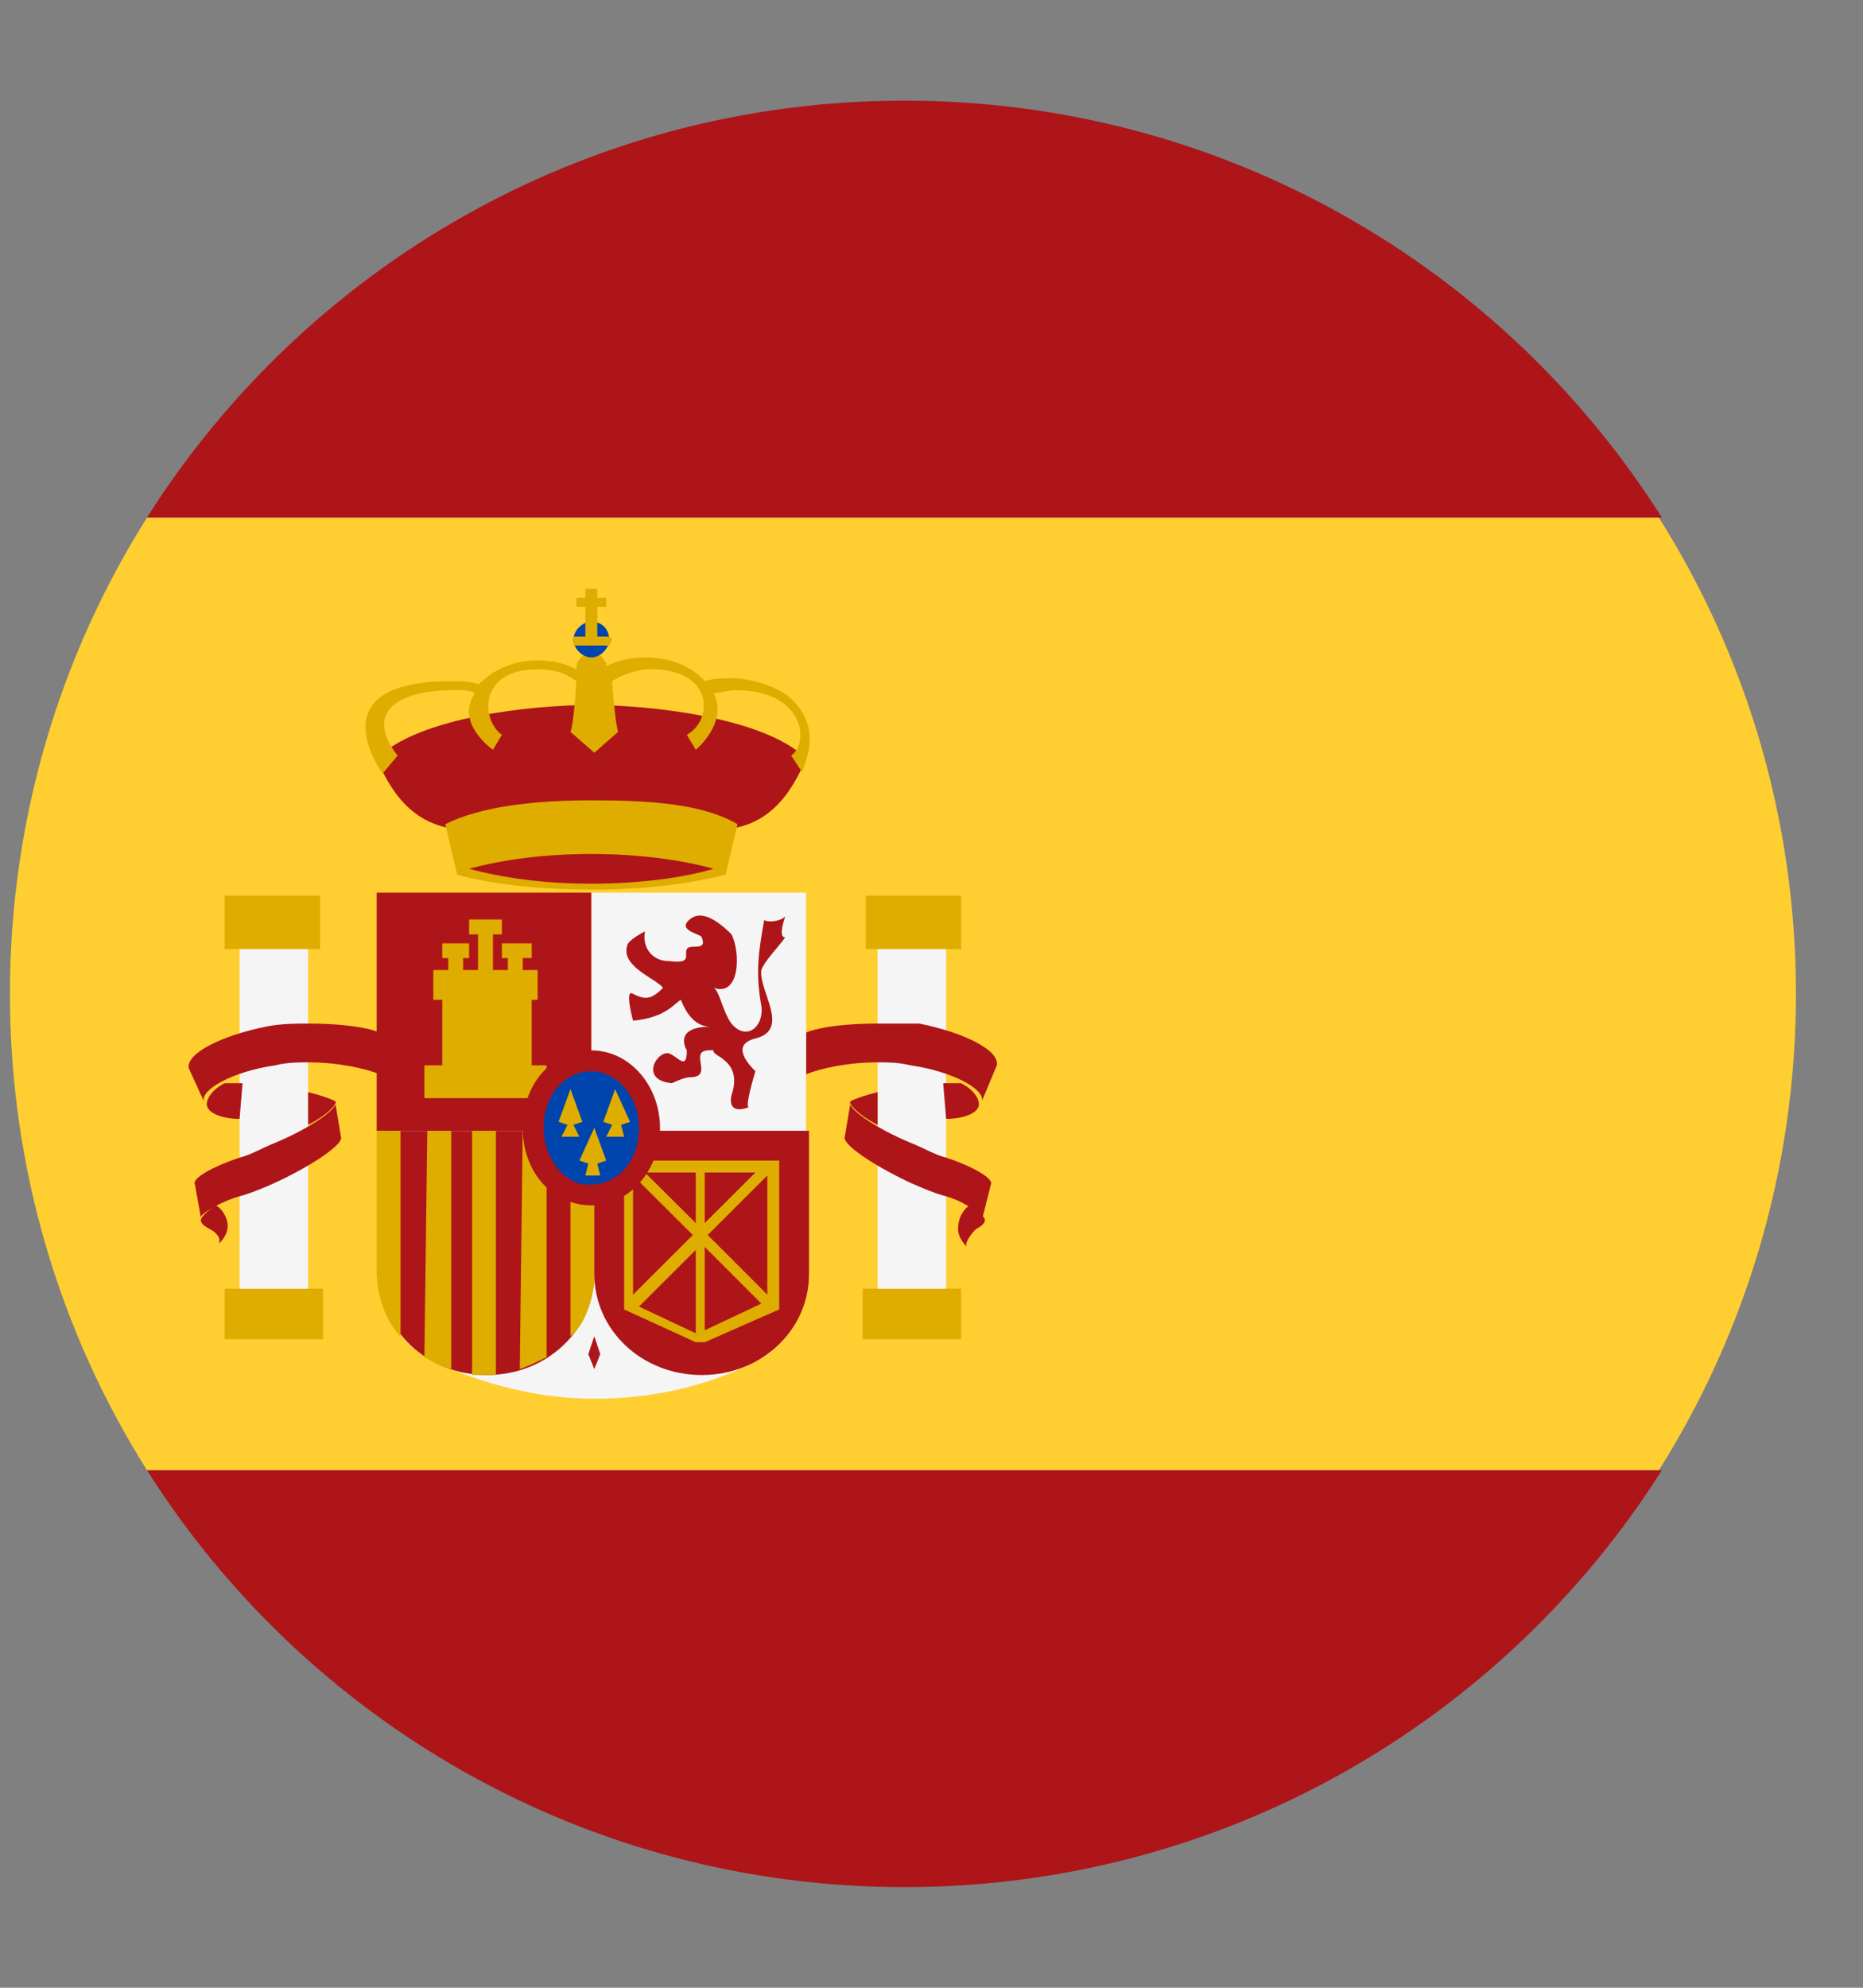
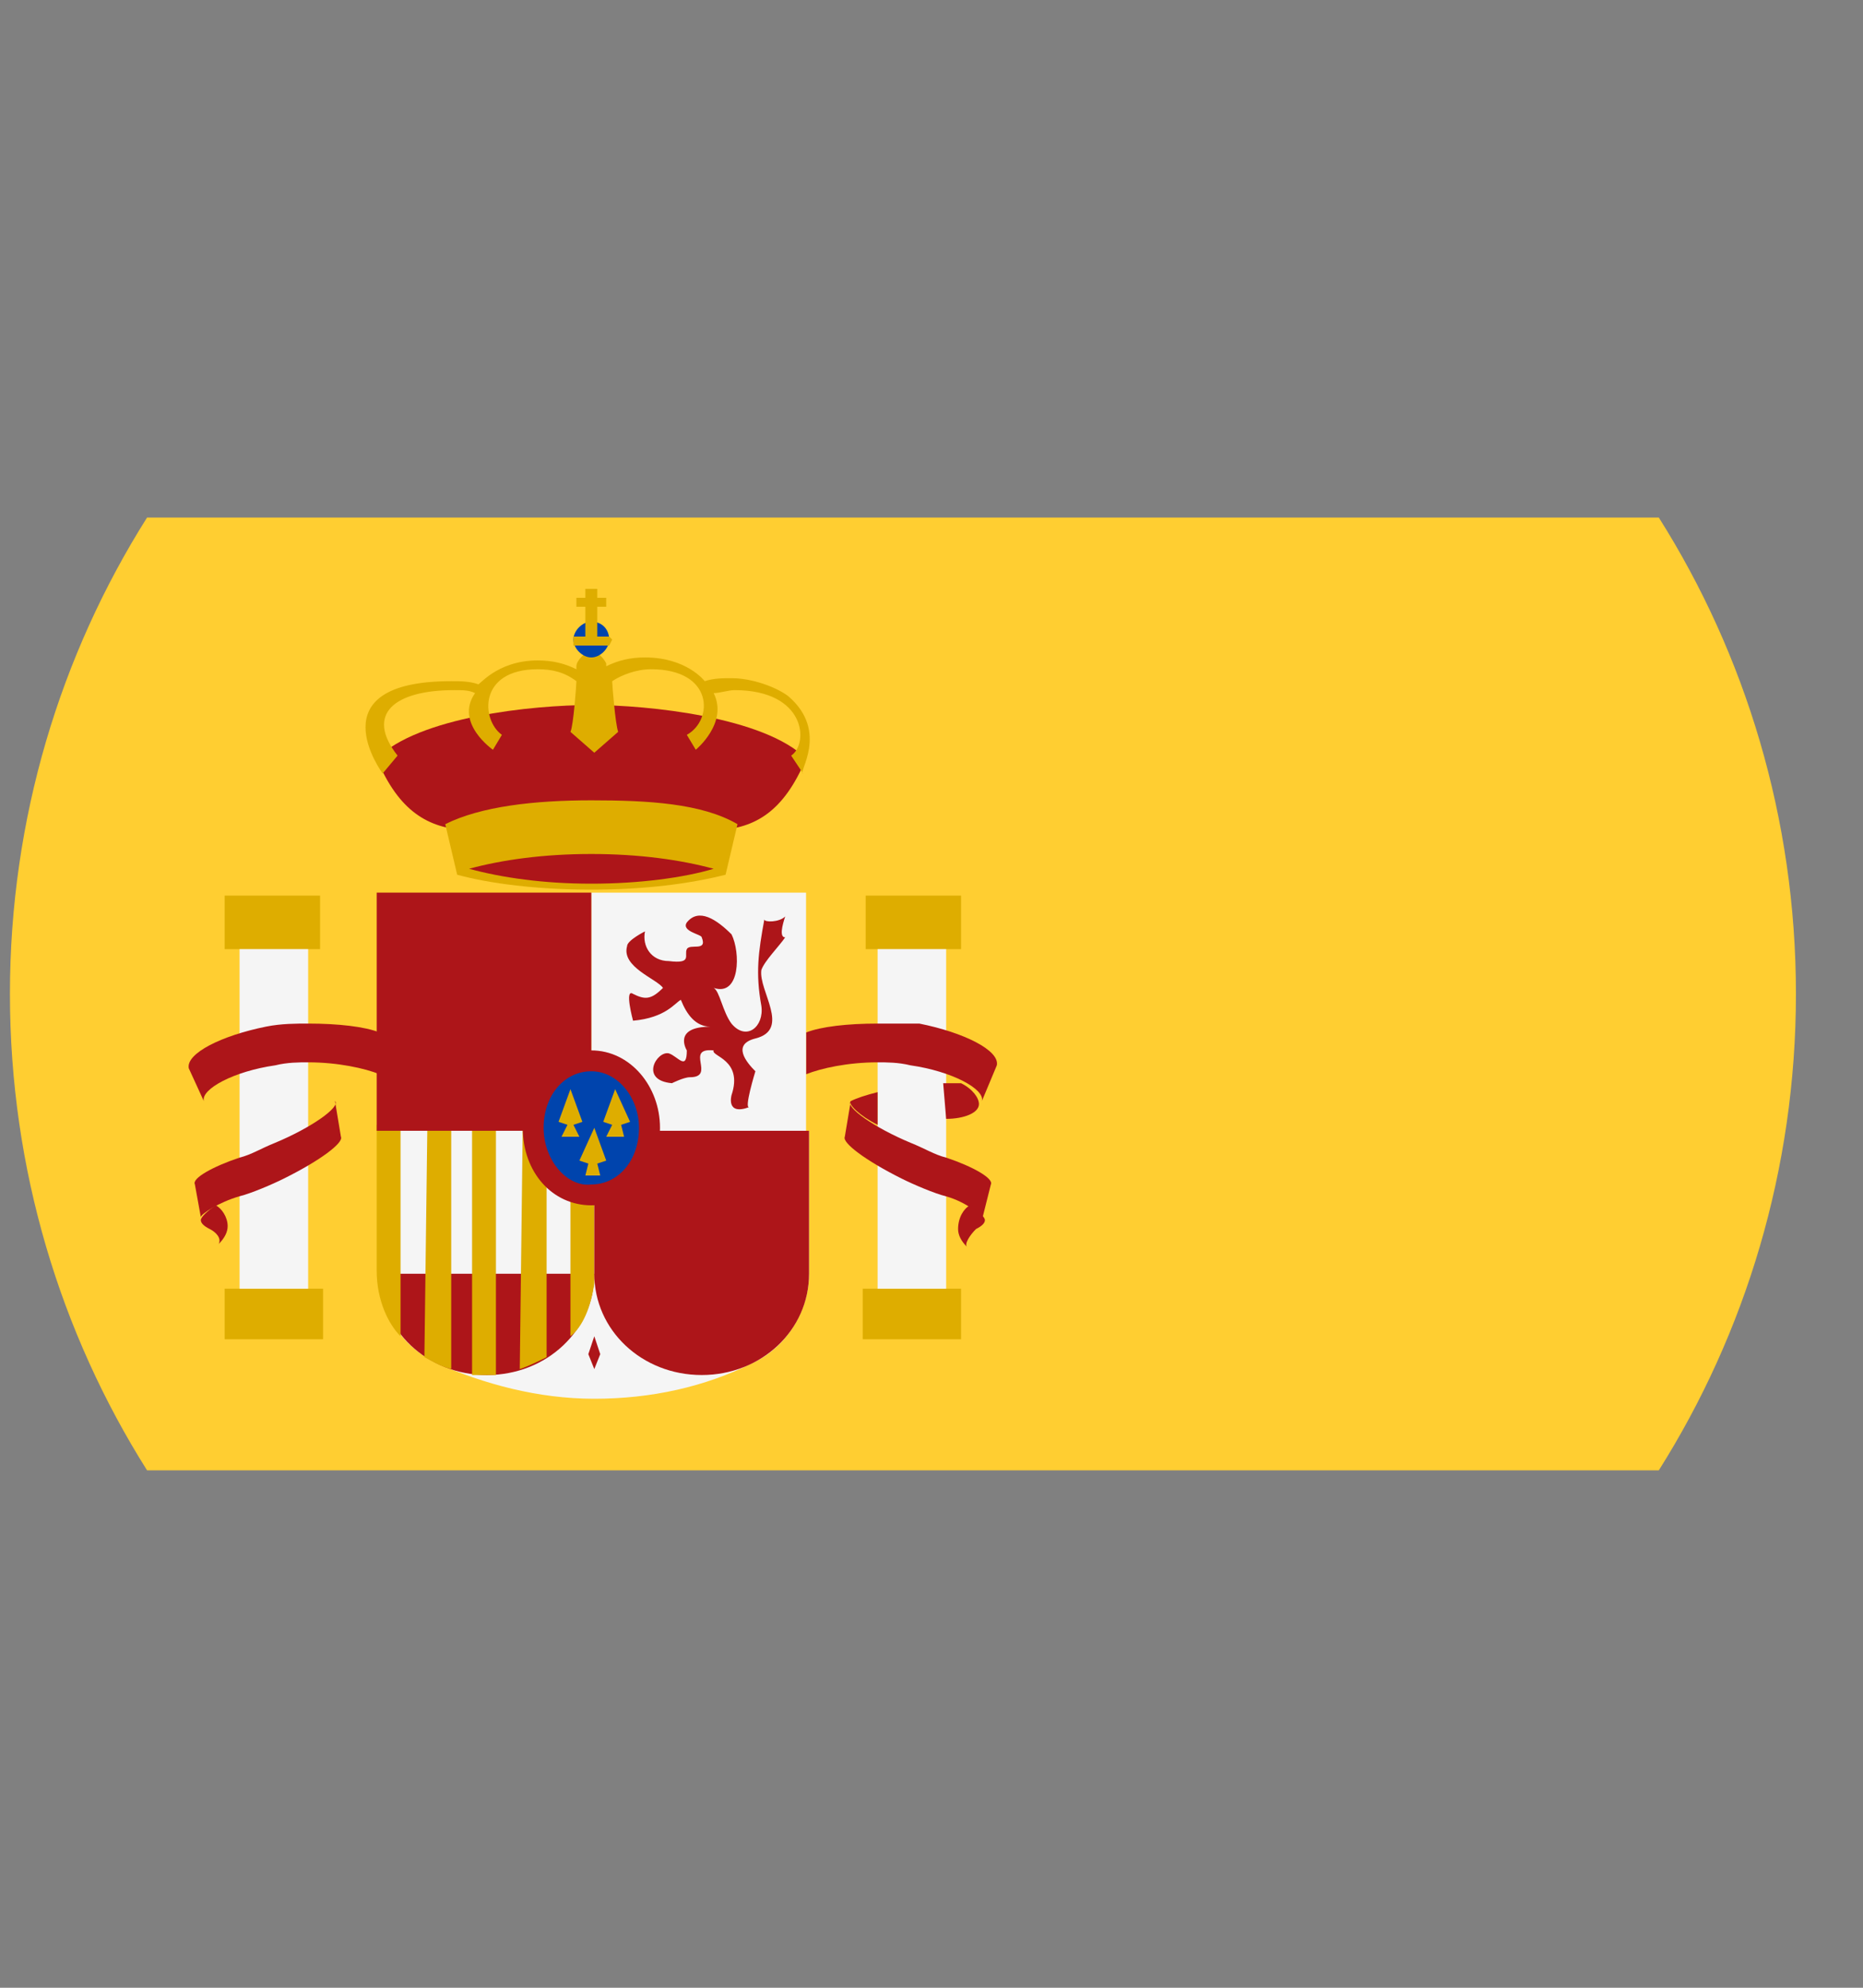
<svg xmlns="http://www.w3.org/2000/svg" width="15" height="16" viewBox="0 0 15 16" fill="none">
  <rect x="0" y="0" width="15" height="16" fill="#808080" stroke="none" />
  <path d="M0.08 8C0.08 9.414 0.488 10.732 1.184 11.835H13.356C14.052 10.732 14.46 9.414 14.46 8C14.46 6.586 14.052 5.268 13.356 4.166H1.184C0.488 5.268 0.08 6.586 0.08 8Z" fill="#FFCE31" />
-   <path d="M13.38 4.165C12.107 2.152 9.851 0.81 7.282 0.81C4.713 0.81 2.457 2.152 1.184 4.165H13.38ZM1.184 11.835C2.457 13.848 4.713 15.19 7.282 15.19C9.851 15.19 12.107 13.848 13.38 11.835H1.184Z" fill="#AD1519" />
  <path d="M1.809 7.209H2.577V7.64H1.809V7.209ZM1.809 10.373H2.601V10.78H1.809V10.373Z" fill="#DEAD00" />
  <path d="M1.737 9.702C1.665 9.75 1.617 9.798 1.617 9.821C1.617 9.845 1.641 9.869 1.689 9.893C1.737 9.917 1.785 9.965 1.761 10.013C1.809 9.965 1.833 9.917 1.833 9.869C1.833 9.798 1.785 9.726 1.737 9.702Z" fill="#AD1519" />
  <path d="M1.929 7.64H2.481V10.373H1.929V7.64Z" fill="#F5F5F5" />
  <path d="M3.057 8.647C2.937 8.599 2.721 8.551 2.481 8.551C2.409 8.551 2.313 8.551 2.217 8.575C1.881 8.623 1.617 8.767 1.641 8.863L1.52 8.599C1.496 8.479 1.785 8.335 2.145 8.263C2.265 8.239 2.385 8.239 2.481 8.239C2.721 8.239 2.937 8.263 3.057 8.311V8.647Z" fill="#AD1519" />
-   <path d="M1.929 9.006C1.785 9.006 1.665 8.958 1.665 8.887C1.665 8.839 1.713 8.767 1.809 8.719H1.953L1.929 9.006ZM2.481 8.791C2.577 8.815 2.649 8.839 2.697 8.863C2.721 8.887 2.625 8.982 2.481 9.054V8.791Z" fill="#AD1519" />
  <path d="M1.569 9.533C1.544 9.485 1.713 9.39 1.929 9.318C2.025 9.294 2.097 9.246 2.217 9.198C2.505 9.078 2.745 8.91 2.697 8.862L2.745 9.15C2.769 9.198 2.577 9.342 2.289 9.485C2.193 9.533 2.025 9.605 1.929 9.629C1.761 9.677 1.617 9.773 1.617 9.797L1.569 9.533Z" fill="#AD1519" />
  <path d="M6.97 7.209H7.738V7.64H6.97V7.209ZM6.946 10.373H7.738V10.78H6.946V10.373Z" fill="#DEAD00" />
  <path d="M7.81 9.702C7.882 9.75 7.93 9.798 7.93 9.821C7.93 9.845 7.906 9.869 7.858 9.893C7.81 9.941 7.762 10.013 7.786 10.037C7.738 9.989 7.714 9.941 7.714 9.893C7.714 9.798 7.762 9.726 7.81 9.702Z" fill="#AD1519" />
  <path d="M7.066 7.64H7.618V10.373H7.066V7.64Z" fill="#F5F5F5" />
  <path d="M6.49 8.647C6.61 8.599 6.826 8.551 7.066 8.551C7.138 8.551 7.234 8.551 7.33 8.575C7.666 8.623 7.93 8.767 7.906 8.862L8.026 8.575C8.05 8.455 7.762 8.311 7.402 8.239H7.066C6.826 8.239 6.61 8.263 6.49 8.311V8.647Z" fill="#AD1519" />
  <path d="M7.618 9.006C7.762 9.006 7.882 8.958 7.882 8.887C7.882 8.839 7.834 8.767 7.738 8.719H7.594L7.618 9.006ZM7.066 8.791C6.97 8.815 6.898 8.839 6.85 8.863C6.826 8.887 6.922 8.982 7.066 9.054V8.791Z" fill="#AD1519" />
  <path d="M7.978 9.534C8.002 9.486 7.834 9.39 7.618 9.318C7.522 9.294 7.45 9.246 7.33 9.198C7.042 9.078 6.802 8.911 6.85 8.863L6.802 9.15C6.778 9.198 6.97 9.342 7.258 9.486C7.354 9.534 7.522 9.606 7.618 9.63C7.786 9.677 7.93 9.797 7.906 9.821L7.978 9.534ZM4.761 5.675C5.218 5.675 6.154 5.771 6.49 6.106C6.13 6.969 5.554 6.61 4.761 6.61C3.993 6.61 3.393 6.969 3.033 6.106C3.369 5.771 4.281 5.675 4.761 5.675Z" fill="#AD1519" />
  <path d="M5.938 6.634C5.65 6.466 5.218 6.442 4.761 6.442C4.305 6.442 3.873 6.49 3.585 6.634L3.681 7.041C3.945 7.113 4.329 7.161 4.761 7.161C5.194 7.161 5.554 7.113 5.842 7.041L5.938 6.634ZM6.346 5.603C6.25 5.531 6.058 5.459 5.89 5.459C5.818 5.459 5.746 5.459 5.674 5.483C5.674 5.483 5.53 5.292 5.194 5.292C5.073 5.292 4.977 5.316 4.881 5.363V5.34C4.857 5.292 4.809 5.244 4.761 5.244C4.713 5.244 4.641 5.316 4.641 5.363V5.387C4.545 5.34 4.449 5.316 4.329 5.316C3.993 5.316 3.849 5.531 3.849 5.507C3.777 5.483 3.705 5.483 3.633 5.483C2.529 5.483 3.081 6.226 3.081 6.226L3.201 6.082C2.937 5.747 3.177 5.555 3.657 5.555C3.729 5.555 3.777 5.555 3.825 5.579C3.657 5.819 3.969 6.035 3.969 6.035L4.041 5.915C3.873 5.795 3.849 5.387 4.329 5.387C4.449 5.387 4.545 5.411 4.641 5.483C4.641 5.507 4.617 5.843 4.593 5.891L4.785 6.059L4.977 5.891C4.953 5.819 4.929 5.507 4.929 5.483C5.001 5.435 5.121 5.387 5.242 5.387C5.746 5.387 5.746 5.795 5.53 5.915L5.602 6.035C5.602 6.035 5.866 5.819 5.746 5.579C5.794 5.579 5.866 5.555 5.914 5.555C6.49 5.555 6.514 5.987 6.37 6.082L6.466 6.226C6.418 6.226 6.682 5.891 6.346 5.603Z" fill="#DEAD00" />
  <path d="M4.617 5.148C4.617 5.076 4.689 5.004 4.761 5.004C4.857 5.004 4.905 5.076 4.905 5.148C4.905 5.22 4.833 5.292 4.761 5.292C4.689 5.292 4.617 5.22 4.617 5.148Z" fill="#0044AD" />
  <path d="M4.713 4.74V4.812H4.641V4.884H4.713V5.124H4.617V5.196H4.905L4.929 5.148L4.905 5.124H4.809V4.884H4.881V4.812H4.809V4.74H4.713Z" fill="#DEAD00" />
  <path d="M4.761 7.113C4.377 7.113 4.041 7.065 3.777 6.993C4.041 6.921 4.377 6.874 4.761 6.874C5.145 6.874 5.482 6.921 5.746 6.993C5.506 7.065 5.145 7.113 4.761 7.113Z" fill="#AD1519" />
  <path d="M4.785 11.259C4.329 11.259 3.897 11.14 3.513 10.972C3.225 10.828 3.057 10.564 3.057 10.253V9.102H6.514V10.253C6.514 10.564 6.322 10.852 6.058 10.972C5.674 11.164 5.242 11.259 4.785 11.259ZM4.761 7.185H6.49V9.102H4.761V7.185Z" fill="#F5F5F5" />
-   <path d="M4.785 10.253C4.785 10.708 4.401 11.068 3.921 11.068C3.441 11.068 3.057 10.708 3.057 10.253V9.103H4.785V10.253Z" fill="#AD1519" />
+   <path d="M4.785 10.253C4.785 10.708 4.401 11.068 3.921 11.068C3.441 11.068 3.057 10.708 3.057 10.253H4.785V10.253Z" fill="#AD1519" />
  <path d="M3.417 10.924C3.465 10.948 3.537 10.996 3.633 11.02V9.054H3.441L3.417 10.924ZM3.033 10.229C3.033 10.469 3.129 10.66 3.225 10.756V9.054H3.033V10.229Z" fill="#DEAD00" />
  <path d="M3.801 11.068H3.993V9.054H3.801V11.068Z" fill="#DEAD00" />
  <path d="M4.185 11.02C4.257 10.996 4.353 10.948 4.401 10.924V9.054H4.209L4.185 11.02Z" fill="#DEAD00" />
  <path d="M3.033 7.185H4.761V9.102H3.033V7.185Z" fill="#AD1519" />
  <path d="M4.593 10.756C4.689 10.684 4.761 10.517 4.785 10.325V9.079H4.593V10.756Z" fill="#DEAD00" />
  <path d="M6.514 9.102V10.253C6.514 10.708 6.13 11.068 5.65 11.068C5.169 11.068 4.785 10.708 4.785 10.253V9.102H6.514ZM5.89 7.521C5.962 7.664 5.962 8.024 5.746 7.952C5.794 7.976 5.818 8.144 5.89 8.24C6.01 8.383 6.154 8.264 6.13 8.096C6.082 7.832 6.106 7.664 6.154 7.401C6.154 7.425 6.274 7.425 6.322 7.377C6.298 7.449 6.274 7.545 6.322 7.545C6.274 7.616 6.154 7.736 6.13 7.808C6.106 7.976 6.37 8.287 6.082 8.359C5.89 8.407 6.01 8.551 6.082 8.623C6.082 8.623 5.986 8.935 6.034 8.911C5.842 8.983 5.89 8.815 5.89 8.815C5.986 8.527 5.722 8.503 5.746 8.455C5.506 8.431 5.77 8.671 5.554 8.671C5.506 8.671 5.41 8.719 5.41 8.719C5.145 8.695 5.29 8.455 5.386 8.479C5.458 8.503 5.53 8.623 5.53 8.455C5.53 8.455 5.41 8.264 5.722 8.264C5.602 8.264 5.53 8.168 5.482 8.048C5.434 8.072 5.362 8.192 5.097 8.216C5.097 8.216 5.025 7.952 5.097 8C5.193 8.048 5.242 8.048 5.338 7.952C5.29 7.88 5.001 7.784 5.049 7.616C5.049 7.569 5.193 7.497 5.193 7.497C5.169 7.616 5.242 7.736 5.386 7.736C5.578 7.76 5.506 7.688 5.53 7.64C5.554 7.592 5.698 7.664 5.65 7.545C5.65 7.521 5.482 7.497 5.53 7.425C5.626 7.305 5.77 7.401 5.89 7.521ZM4.785 11.02L4.737 10.9L4.785 10.756L4.833 10.9L4.785 11.02Z" fill="#AD1519" />
-   <path d="M3.561 7.593V7.712H3.609V7.808H3.489V8.048H3.561V8.575H3.417V8.839H4.401V8.575H4.281V8.048H4.329V7.808H4.209V7.712H4.281V7.593H4.041V7.712H4.089V7.808H3.969V7.521H4.041V7.401H3.777V7.521H3.849V7.808H3.729V7.712H3.777V7.593H3.561ZM6.274 10.54V9.342H5.025V10.54L5.602 10.804H5.674L6.274 10.54ZM5.602 9.438V9.845L5.193 9.438H5.602ZM5.097 9.462L5.578 9.941L5.097 10.421V9.462ZM5.145 10.517L5.602 10.061V10.732L5.145 10.517ZM5.674 10.708V10.037L6.13 10.493L5.674 10.708ZM6.178 10.421L5.698 9.941L6.178 9.462V10.421ZM5.674 9.438H6.082L5.674 9.845V9.438Z" fill="#DEAD00" />
  <path d="M4.209 9.078C4.209 8.719 4.449 8.455 4.761 8.455C5.073 8.455 5.314 8.743 5.314 9.078C5.314 9.414 5.073 9.702 4.761 9.702C4.449 9.702 4.209 9.438 4.209 9.078Z" fill="#AD1519" />
  <path d="M4.377 9.078C4.377 8.815 4.545 8.623 4.761 8.623C4.977 8.623 5.145 8.839 5.145 9.078C5.145 9.342 4.977 9.534 4.761 9.534C4.569 9.558 4.377 9.342 4.377 9.078Z" fill="#0044AD" />
  <path d="M4.593 8.767L4.497 9.03L4.569 9.054L4.521 9.15H4.665L4.617 9.054L4.689 9.03L4.593 8.767ZM4.953 8.767L4.857 9.03L4.929 9.054L4.881 9.15H5.025L5.001 9.054L5.073 9.03L4.953 8.767ZM4.785 9.078L4.665 9.342L4.737 9.366L4.713 9.462H4.833L4.809 9.366L4.881 9.342L4.785 9.078Z" fill="#DEAD00" />
</svg>